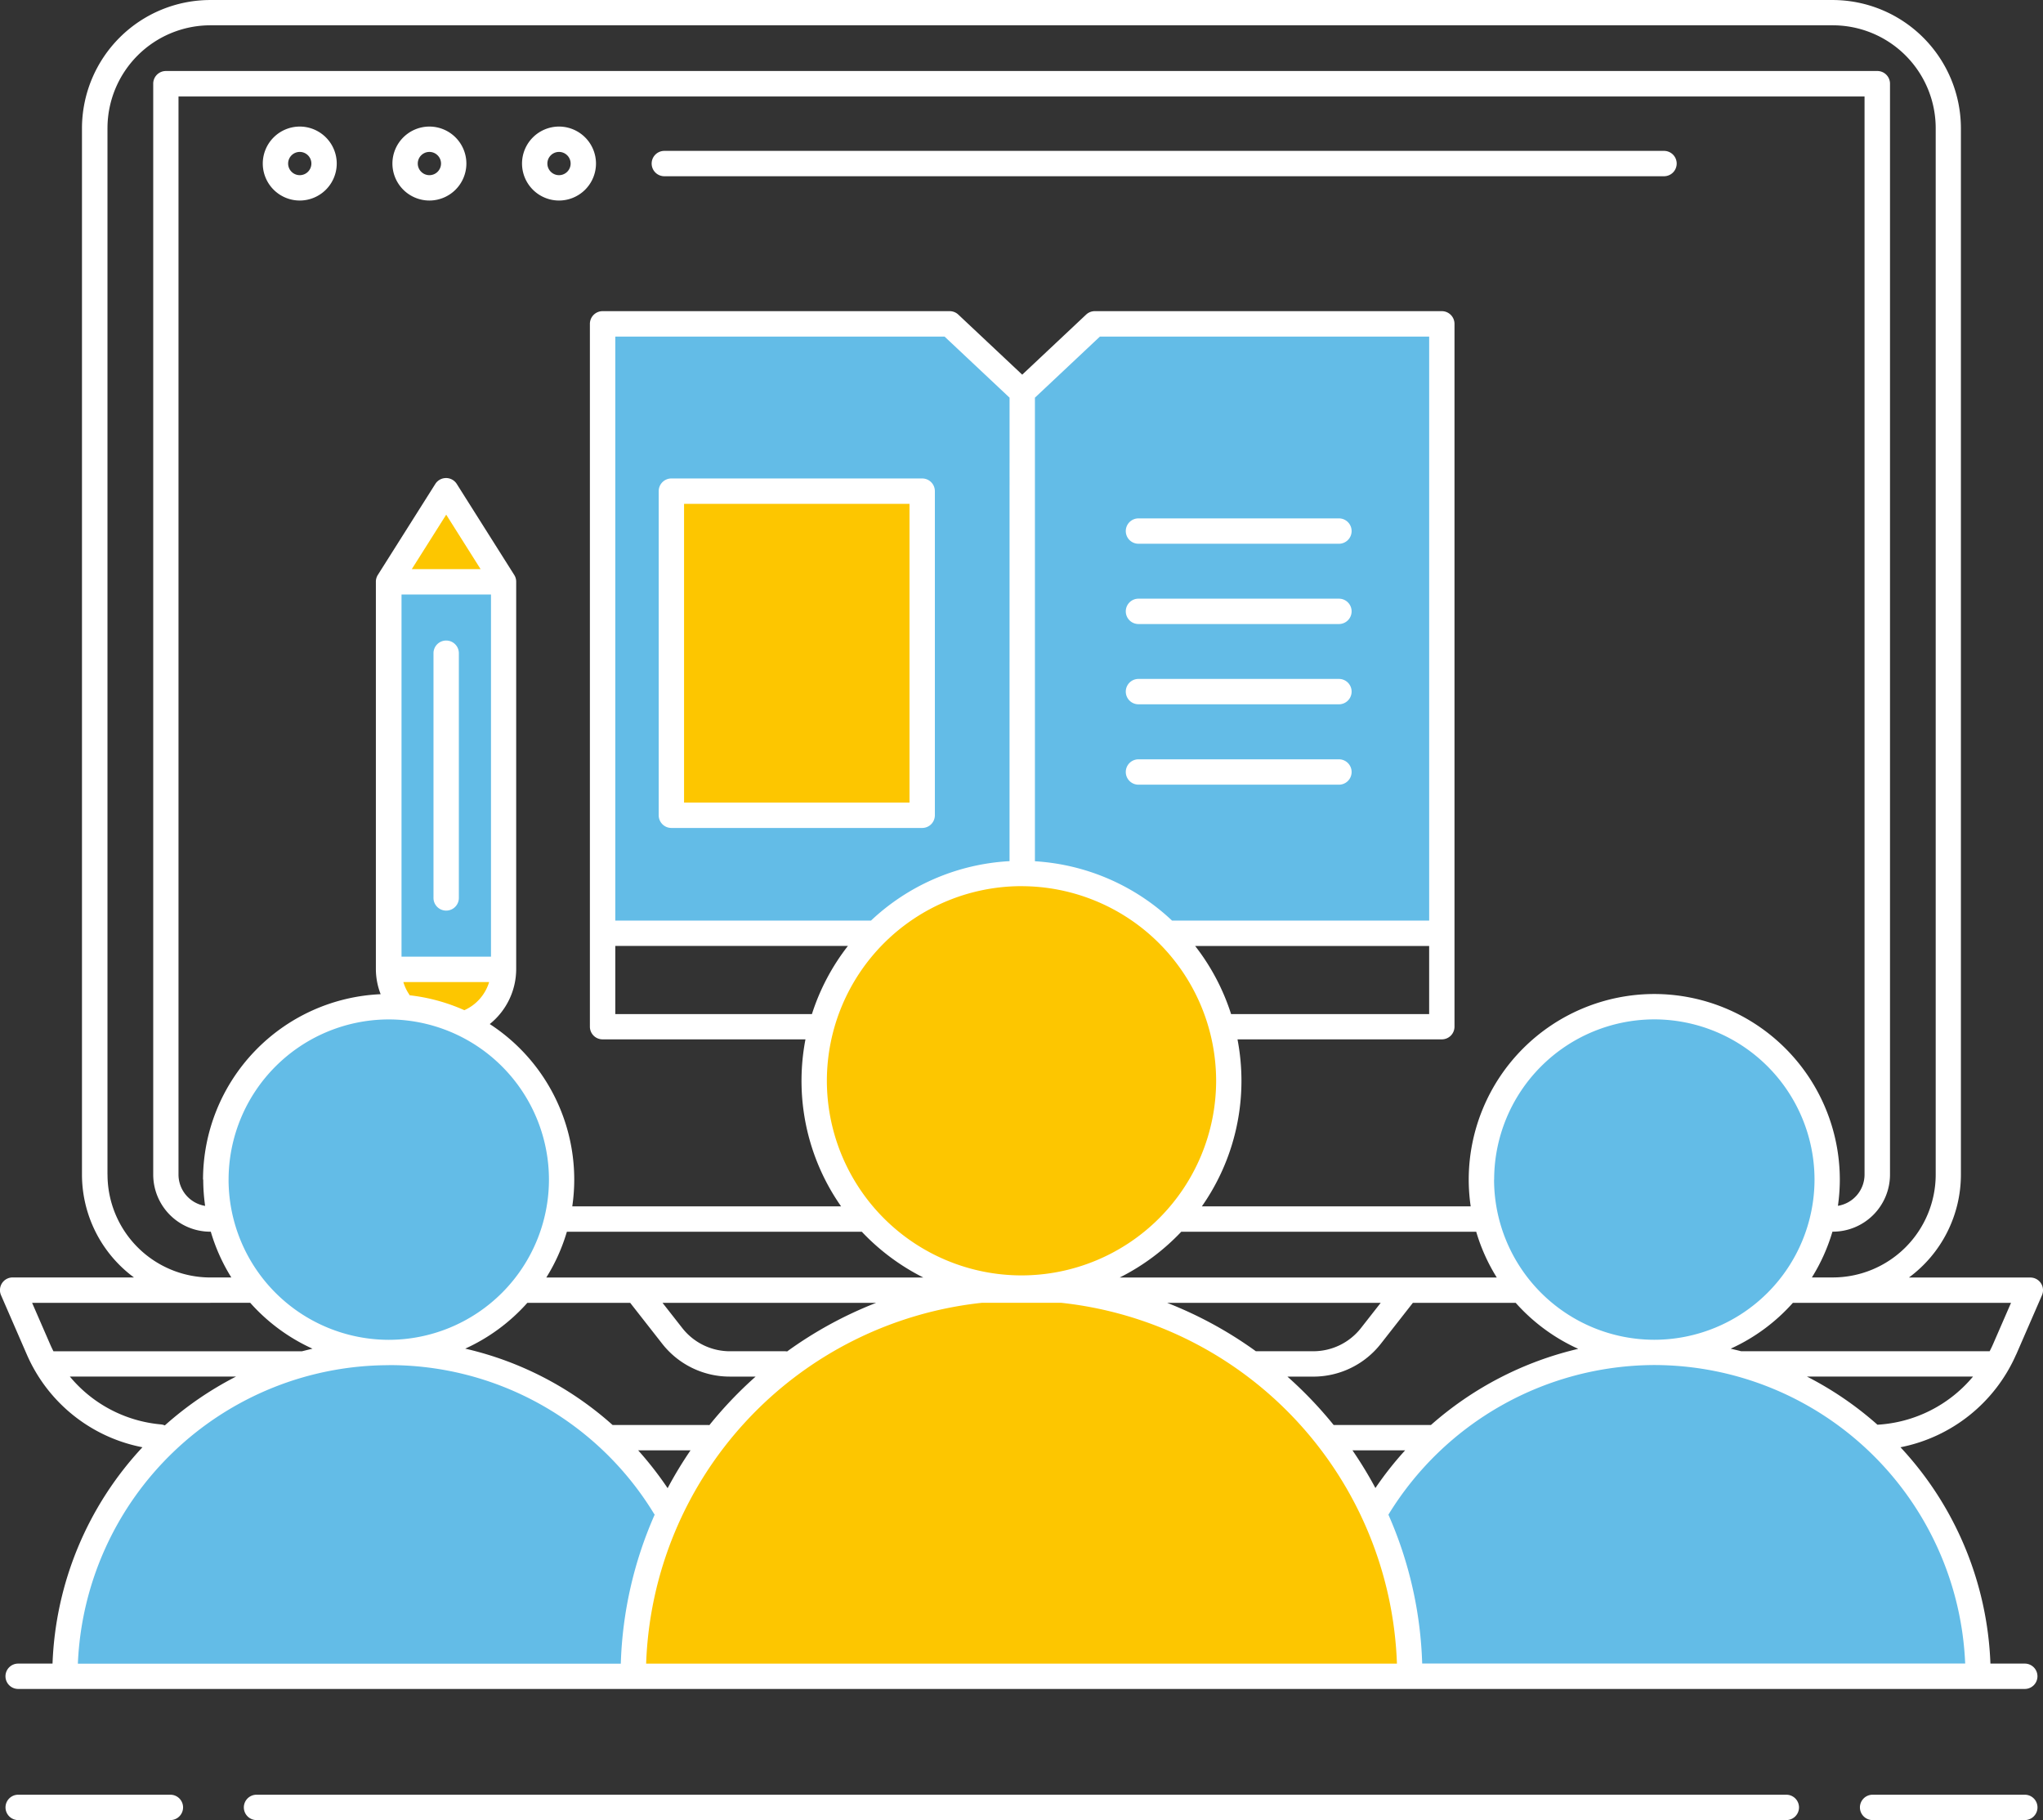
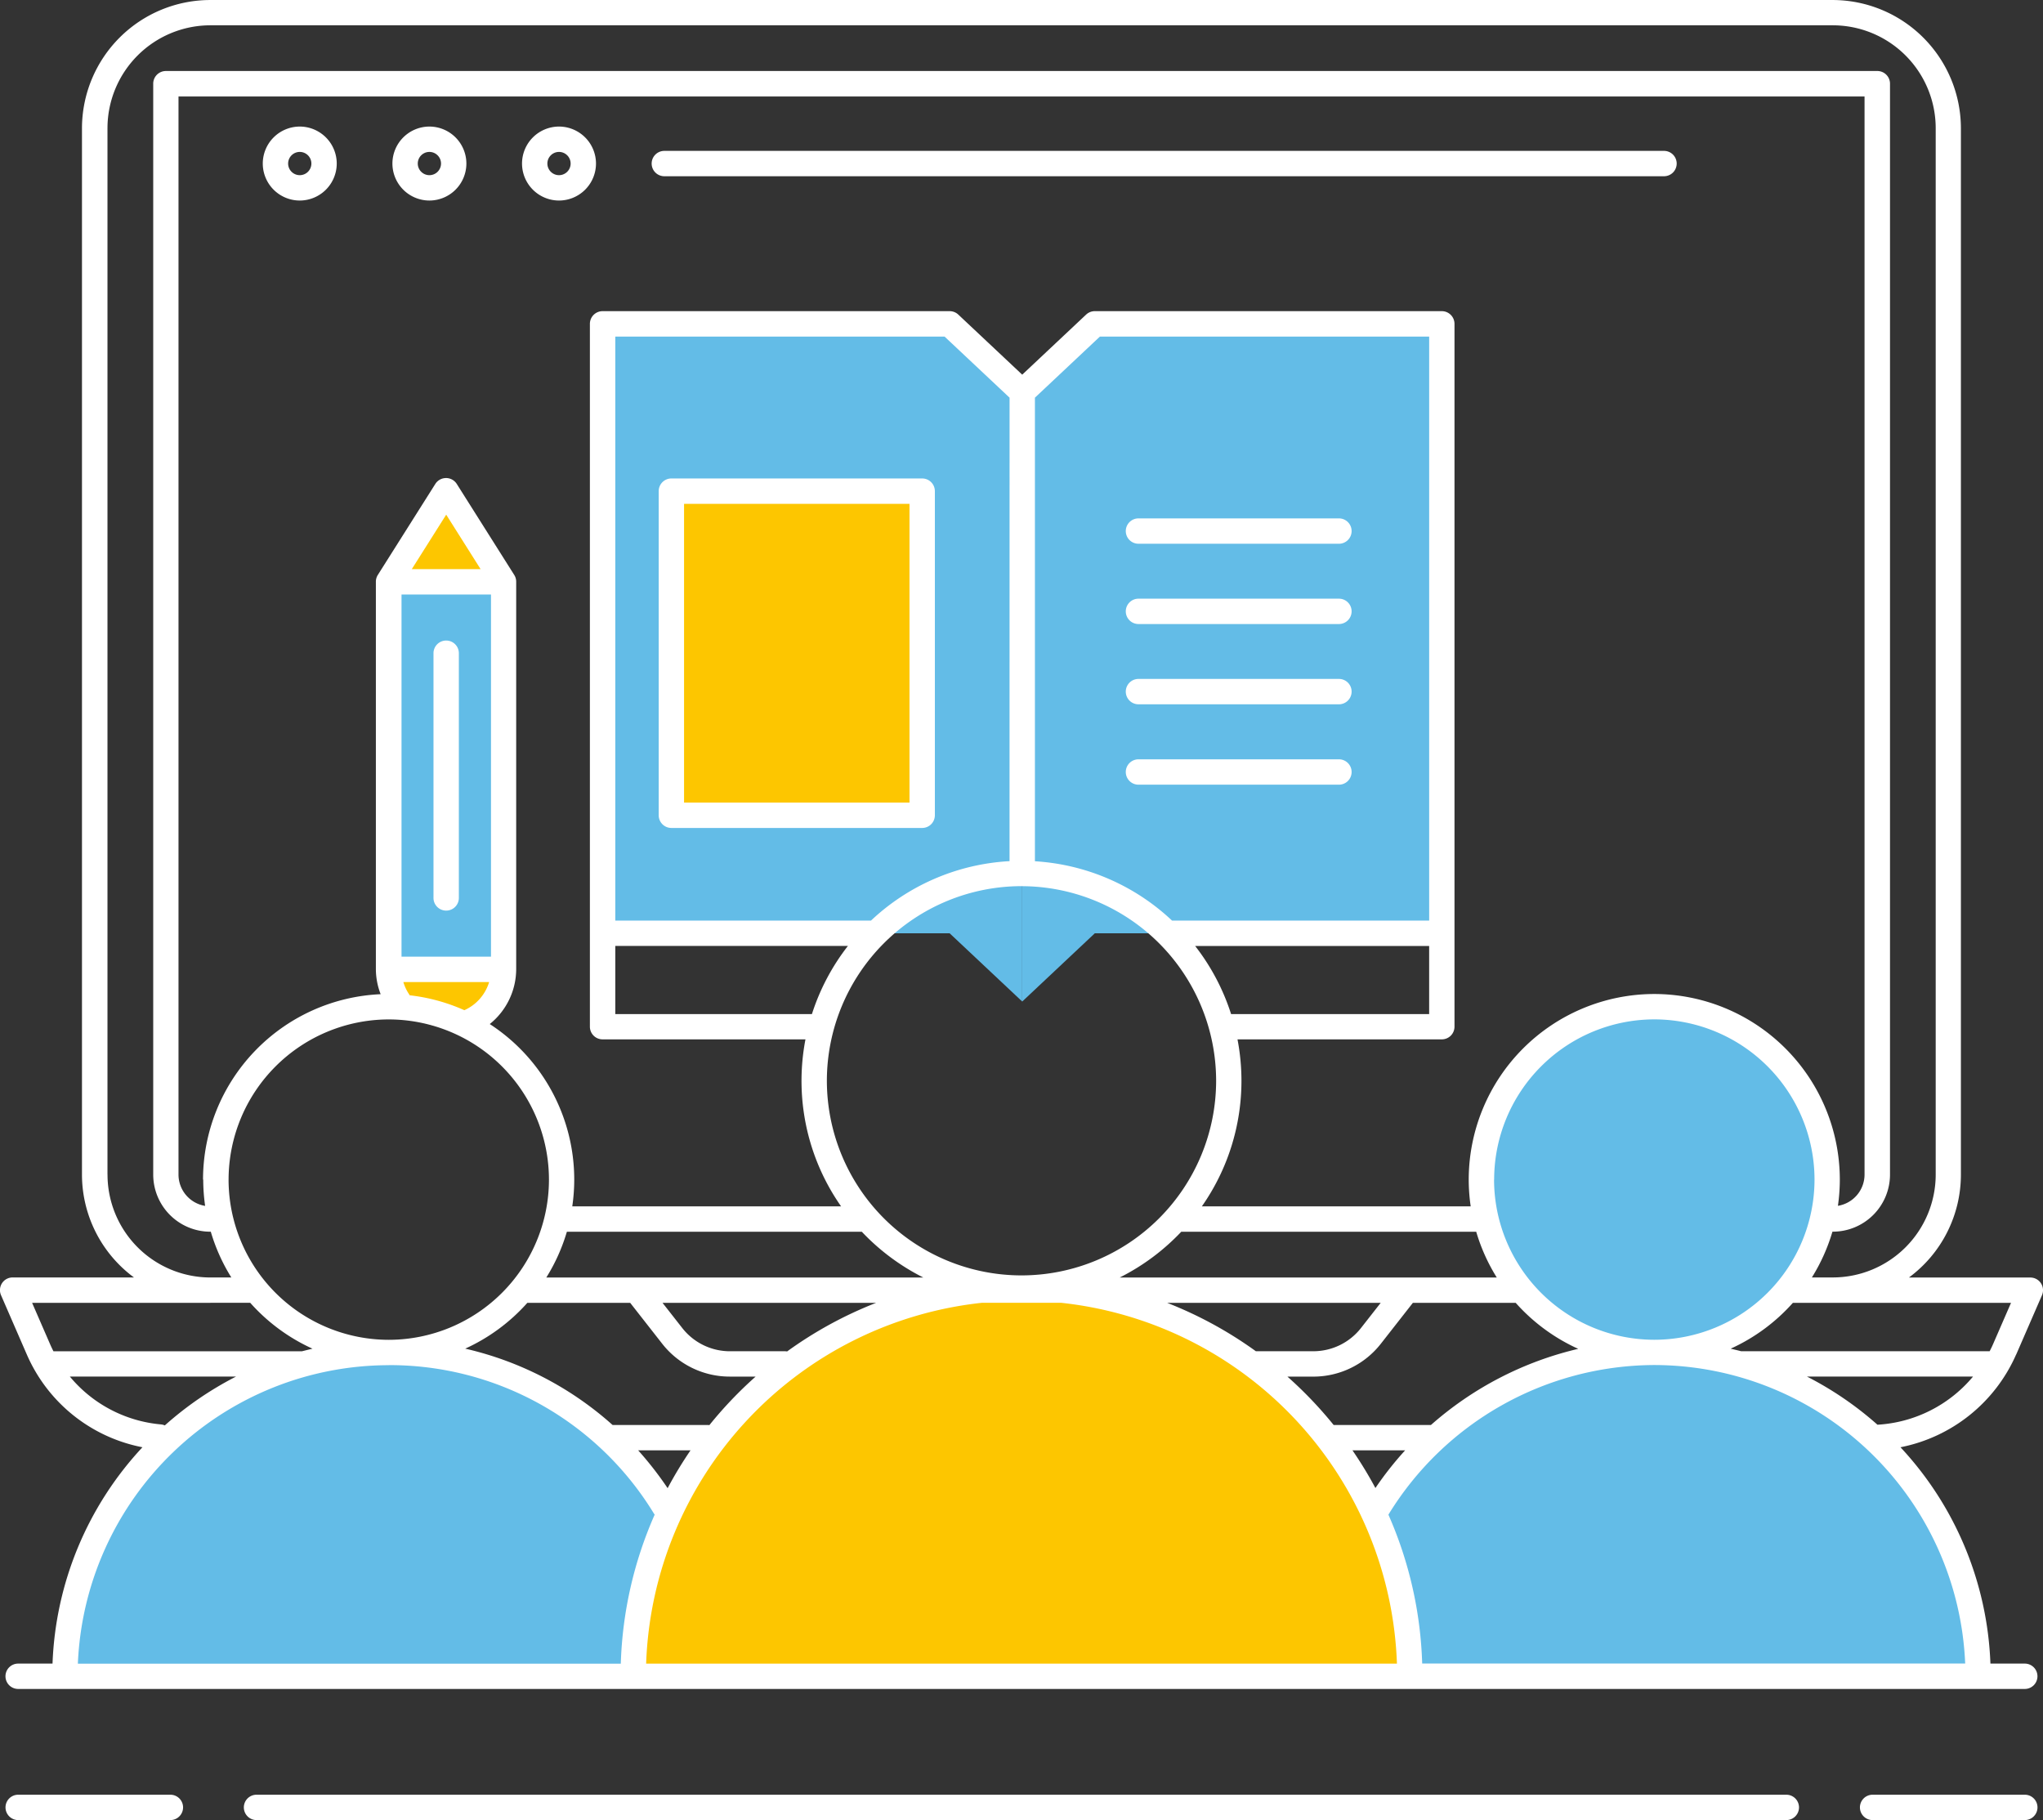
<svg xmlns="http://www.w3.org/2000/svg" height="106.301" viewBox="0 0 119.326 106.301" width="119.326">
  <rect x="0" y="0" width="119.326" height="106.301" fill="#333333" stroke="none" />
  <path d="m-574.531 2182.425h20.268l4.24 3.986v35.589l-4.24-3.986h-20.268z" fill="#63bce7" transform="translate(609.728 -2163.507)" />
  <path d="m-450.751 2182.425h-20.268l-4.24 3.986v35.589l4.24-3.986h20.268z" fill="#63bce7" transform="translate(534.965 -2163.507)" />
  <path d="m-558.259 2221.987h14.649v18.93h-14.649z" fill="#fdc600" transform="translate(597.474 -2193.302)" />
  <path d="m-625.123 2243.431h6.706v22.634h-6.706z" fill="#62bce7" transform="translate(647.83 -2209.452)" />
  <path d="m-618.417 2335.111a3.353 3.353 0 0 1 -3.353 3.353 3.353 3.353 0 0 1 -3.353-3.353z" fill="#fdc600" transform="translate(647.83 -2278.497)" />
  <path d="m-625.123 2227.235 3.353-5.31 3.353 5.31z" fill="#fdc600" transform="translate(647.83 -2193.255)" />
  <path d="m-701.737 2444.672a18.915 18.915 0 0 1 18.915-18.915 18.915 18.915 0 0 1 18.915 18.915z" fill="#63bce7" transform="translate(705.529 -2346.765)" />
-   <circle cx="22.707" cy="68.895" fill="#63bce7" r="10.097" />
  <path d="m-402.349 2444.672a18.915 18.915 0 0 1 18.915-18.915 18.915 18.915 0 0 1 18.915 18.915z" fill="#63bce7" transform="translate(480.055 -2346.765)" />
  <circle cx="96.62" cy="68.895" fill="#63bce7" r="10.097" />
  <path d="m-567.291 2433.188a22.679 22.679 0 0 1 22.679-22.679 22.679 22.679 0 0 1 22.679 22.679z" fill="#fdc600" transform="translate(604.275 -2335.281)" />
-   <circle cx="59.664" cy="63.121" fill="#fdc600" r="12.107" />
  <g fill="#fff">
    <path d="m-622.1 2140.061a2.163 2.163 0 0 0 2.16-2.16 2.163 2.163 0 0 0 -2.16-2.16 2.163 2.163 0 0 0 -2.16 2.16 2.163 2.163 0 0 0 2.16 2.16zm0-2.839a.68.68 0 0 1 .679.679.68.68 0 0 1 -.679.679.68.68 0 0 1 -.679-.679.68.68 0 0 1 .679-.679z" transform="translate(647.18 -2128.349)" />
    <path d="m-591.433 2140.061a2.163 2.163 0 0 0 2.16-2.16 2.163 2.163 0 0 0 -2.16-2.16 2.163 2.163 0 0 0 -2.16 2.16 2.163 2.163 0 0 0 2.16 2.16zm0-2.839a.68.68 0 0 1 .679.679.68.68 0 0 1 -.679.679.68.68 0 0 1 -.679-.679.68.68 0 0 1 .679-.679z" transform="translate(624.083 -2128.349)" />
    <path d="m-562.188 2142.972h58.388a.741.741 0 0 0 .741-.74.741.741 0 0 0 -.741-.741h-58.388a.741.741 0 0 0 -.741.741.741.741 0 0 0 .741.74z" transform="translate(600.99 -2132.679)" />
    <path d="m-599.337 2184.914 1.508-3.468a.741.741 0 0 0 -.06-.7.74.74 0 0 0 -.619-.334h-7.092a7.474 7.474 0 0 0 3.036-6.007v-61.117a7.5 7.5 0 0 0 -7.487-7.488h-94.769a7.5 7.5 0 0 0 -7.487 7.488v61.112a7.474 7.474 0 0 0 3.036 6.007h-7.086a.74.74 0 0 0 -.619.334.742.742 0 0 0 -.06.7l1.508 3.468a9.288 9.288 0 0 0 6.753 5.416 19.579 19.579 0 0 0 -5.252 12.635h-2.007a.74.74 0 0 0 -.741.74.741.741 0 0 0 .741.741h117.2a.741.741 0 0 0 .741-.741.74.74 0 0 0 -.741-.74h-2.006a19.577 19.577 0 0 0 -5.253-12.635 9.346 9.346 0 0 0 6.754-5.416zm-.3-3.023-1.058 2.432c-.058.134-.123.264-.189.394h-14.516c-.2-.054-.406-.1-.611-.15a10.89 10.89 0 0 0 3.633-2.676h12.743zm-38.46 8.615h3.071a19.506 19.506 0 0 0 -1.735 2.2 23.418 23.418 0 0 0 -1.339-2.2zm4.58-1.481h-5.683a23.686 23.686 0 0 0 -2.7-2.826h1.5a5.005 5.005 0 0 0 3.965-1.931l1.861-2.376h6.008a10.9 10.9 0 0 0 3.651 2.685 19.831 19.831 0 0 0 -8.603 4.448zm-44.585 3.688a19.979 19.979 0 0 0 -1.719-2.207h3.057a23.418 23.418 0 0 0 -1.336 2.207zm2.438-3.681c-.022 0-.044-.007-.067-.007h-5.584a19.428 19.428 0 0 0 -8.608-4.46 10.886 10.886 0 0 0 3.628-2.674h6.008l1.861 2.376a5.007 5.007 0 0 0 3.965 1.931h1.5a23.6 23.6 0 0 0 -2.7 2.833zm-28.08-14.338a9.367 9.367 0 0 1 9.356-9.356 9.367 9.367 0 0 1 9.356 9.356 9.367 9.367 0 0 1 -9.356 9.356 9.367 9.367 0 0 1 -9.357-9.356zm-1.481 0a10.843 10.843 0 0 0 .111 1.534 1.853 1.853 0 0 1 -1.555-1.824v-62.971h98.477v62.967a1.853 1.853 0 0 1 -1.555 1.824 10.917 10.917 0 0 0 .111-1.534 10.849 10.849 0 0 0 -10.837-10.837 10.85 10.85 0 0 0 -10.838 10.837 10.812 10.812 0 0 0 .115 1.564h-15.7a12.774 12.774 0 0 0 2.311-7.338 12.889 12.889 0 0 0 -.231-2.414h11.933a.74.74 0 0 0 .741-.74v-41.049a.741.741 0 0 0 -.741-.741h-20.267a.741.741 0 0 0 -.507.2l-3.733 3.509-3.733-3.509a.74.74 0 0 0 -.507-.2h-20.27a.741.741 0 0 0 -.741.741v41.049a.741.741 0 0 0 .741.74h11.85a12.841 12.841 0 0 0 -.231 2.414 12.77 12.77 0 0 0 2.311 7.338h-15.7a10.882 10.882 0 0 0 .115-1.564 10.836 10.836 0 0 0 -4.935-9.082 4.124 4.124 0 0 0 1.544-3.2v-22.635a.732.732 0 0 0 -.117-.4l-3.353-5.309a.74.74 0 0 0 -.627-.345.742.742 0 0 0 -.627.345l-3.354 5.309a.733.733 0 0 0 -.117.4v22.635a4.067 4.067 0 0 0 .279 1.456 10.85 10.85 0 0 0 -10.375 10.826zm70.289 5.716h-16.757a12.9 12.9 0 0 0 3.591-2.671h17.229a10.8 10.8 0 0 0 1.2 2.671zm-50.25 0a10.772 10.772 0 0 0 1.2-2.671h17.208.02a12.915 12.915 0 0 0 3.593 2.673h-22.018zm15.513-15.385h-11.484v-3.979h13.586a12.842 12.842 0 0 0 -2.102 3.979zm13.025-36 3.793-3.566h19.234v34.106h-15.019a12.8 12.8 0 0 0 -8.008-3.465zm9.357 32.022h13.669v3.979h-11.568a12.841 12.841 0 0 0 -2.102-3.981zm-10.839-4.953a12.8 12.8 0 0 0 -8.092 3.471h-14.935v-34.106h19.234l3.794 3.566zm.7 1.462a11.379 11.379 0 0 1 11.366 11.366 11.379 11.379 0 0 1 -11.366 11.366 11.379 11.379 0 0 1 -11.37-11.368 11.379 11.379 0 0 1 11.366-11.366zm-35.613-18.517 2.01-3.182 2.009 3.182zm-.6 1.481h5.226v21.153h-5.226zm.476 23.408c-.01-.017-.017-.035-.028-.051a2.586 2.586 0 0 1 -.341-.723h5.01a2.631 2.631 0 0 1 -1.448 1.645 10.751 10.751 0 0 0 -3.193-.871zm22.042 20.8a.724.724 0 0 0 -.1-.01h-3.226a3.534 3.534 0 0 1 -2.8-1.363l-1.146-1.463h12.47a23.347 23.347 0 0 0 -5.194 2.836zm34.673-2.837-1.146 1.463a3.535 3.535 0 0 1 -2.8 1.363h-3.345a23.4 23.4 0 0 0 -5.18-2.826h12.47zm6.626-7.2a9.367 9.367 0 0 1 9.356-9.356 9.367 9.367 0 0 1 9.356 9.356 9.366 9.366 0 0 1 -9.356 9.356 9.367 9.367 0 0 1 -9.361-9.353zm-80.991-.291v-61.116a6.013 6.013 0 0 1 6.006-6.007h94.769a6.013 6.013 0 0 1 6.006 6.007v61.116a6.013 6.013 0 0 1 -6.006 6.007h-1.226a10.8 10.8 0 0 0 1.2-2.673h.028a3.339 3.339 0 0 0 3.335-3.336v-63.712a.74.74 0 0 0 -.741-.74h-99.959a.741.741 0 0 0 -.741.74v63.714a3.339 3.339 0 0 0 3.335 3.336h.028a10.786 10.786 0 0 0 1.2 2.673h-1.226a6.012 6.012 0 0 1 -6.006-6.006zm6.006 7.488h2.288.043a10.88 10.88 0 0 0 3.637 2.68c-.2.047-.409.1-.611.15h-14.52c-.065-.129-.129-.26-.187-.394l-1.058-2.432h10.409zm-8.2 4.307h9.706a19.734 19.734 0 0 0 -4.164 2.854.731.731 0 0 0 -.221-.058 7.809 7.809 0 0 1 -5.322-2.791zm18.623-.667a18.072 18.072 0 0 1 15.488 8.672.625.625 0 0 0 .044.058 23.26 23.26 0 0 0 -1.98 8.709h-31.711a18.193 18.193 0 0 1 18.158-17.435zm15.032 17.434a21.971 21.971 0 0 1 19.611-21.074h4.63a21.971 21.971 0 0 1 19.611 21.074zm45.327 0a23.256 23.256 0 0 0 -1.973-8.7 18.271 18.271 0 0 1 15.529-8.739 18.2 18.2 0 0 1 18.159 17.433h-31.716zm26.588-13.956a19.729 19.729 0 0 0 -4.115-2.81h9.7a7.856 7.856 0 0 1 -5.587 2.813z" transform="translate(717.095 -2105.799)" />
    <path d="m-652.769 2140.061a2.163 2.163 0 0 0 2.16-2.16 2.163 2.163 0 0 0 -2.16-2.16 2.163 2.163 0 0 0 -2.16 2.16 2.163 2.163 0 0 0 2.16 2.16zm0-2.839a.68.68 0 0 1 .679.679.68.68 0 0 1 -.679.679.68.68 0 0 1 -.679-.679.68.68 0 0 1 .679-.679z" transform="translate(670.277 -2128.349)" />
    <path d="m-706.159 2530.371h-8.889a.741.741 0 0 0 -.741.74.741.741 0 0 0 .741.741h8.889a.741.741 0 0 0 .741-.741.741.741 0 0 0 -.741-.74z" transform="translate(716.111 -2425.552)" />
    <path d="m-267.445 2530.371h-8.889a.741.741 0 0 0 -.741.74.741.741 0 0 0 .741.741h8.889a.741.741 0 0 0 .741-.741.741.741 0 0 0 -.741-.74z" transform="translate(385.708 -2425.552)" />
    <path d="m-569.3 2530.371h-89.351a.741.741 0 0 0 -.741.74.741.741 0 0 0 .741.741h89.351a.741.741 0 0 0 .741-.741.741.741 0 0 0 -.741-.74z" transform="translate(673.634 -2425.552)" />
    <path d="m-545.87 2218.987h-14.648a.741.741 0 0 0 -.741.74v18.931a.741.741 0 0 0 .741.741h14.648a.741.741 0 0 0 .741-.741v-18.931a.741.741 0 0 0 -.741-.74zm-.741 18.931h-13.167v-17.449h13.167z" transform="translate(599.732 -2191.043)" />
    <path d="m-450.018 2229.912h11.708a.741.741 0 0 0 .741-.741.741.741 0 0 0 -.741-.74h-11.708a.741.741 0 0 0 -.741.74.741.741 0 0 0 .741.741z" transform="translate(516.513 -2198.155)" />
    <path d="m-450.018 2248.906h11.708a.741.741 0 0 0 .741-.741.741.741 0 0 0 -.741-.74h-11.708a.741.741 0 0 0 -.741.74.741.741 0 0 0 .741.741z" transform="translate(516.513 -2212.46)" />
    <path d="m-450.018 2267.9h11.708a.741.741 0 0 0 .741-.741.741.741 0 0 0 -.741-.741h-11.708a.741.741 0 0 0 -.741.741.741.741 0 0 0 .741.741z" transform="translate(516.513 -2226.766)" />
    <path d="m-438.31 2286.9a.741.741 0 0 0 .741-.741.741.741 0 0 0 -.741-.741h-11.708a.741.741 0 0 0 -.741.741.741.741 0 0 0 .741.741z" transform="translate(516.513 -2241.071)" />
    <path d="m-613.8 2257.327a.741.741 0 0 0 -.741.74v14.292a.74.74 0 0 0 .741.741.74.74 0 0 0 .741-.741v-14.292a.741.741 0 0 0 -.741-.74z" transform="translate(639.86 -2219.917)" />
  </g>
</svg>